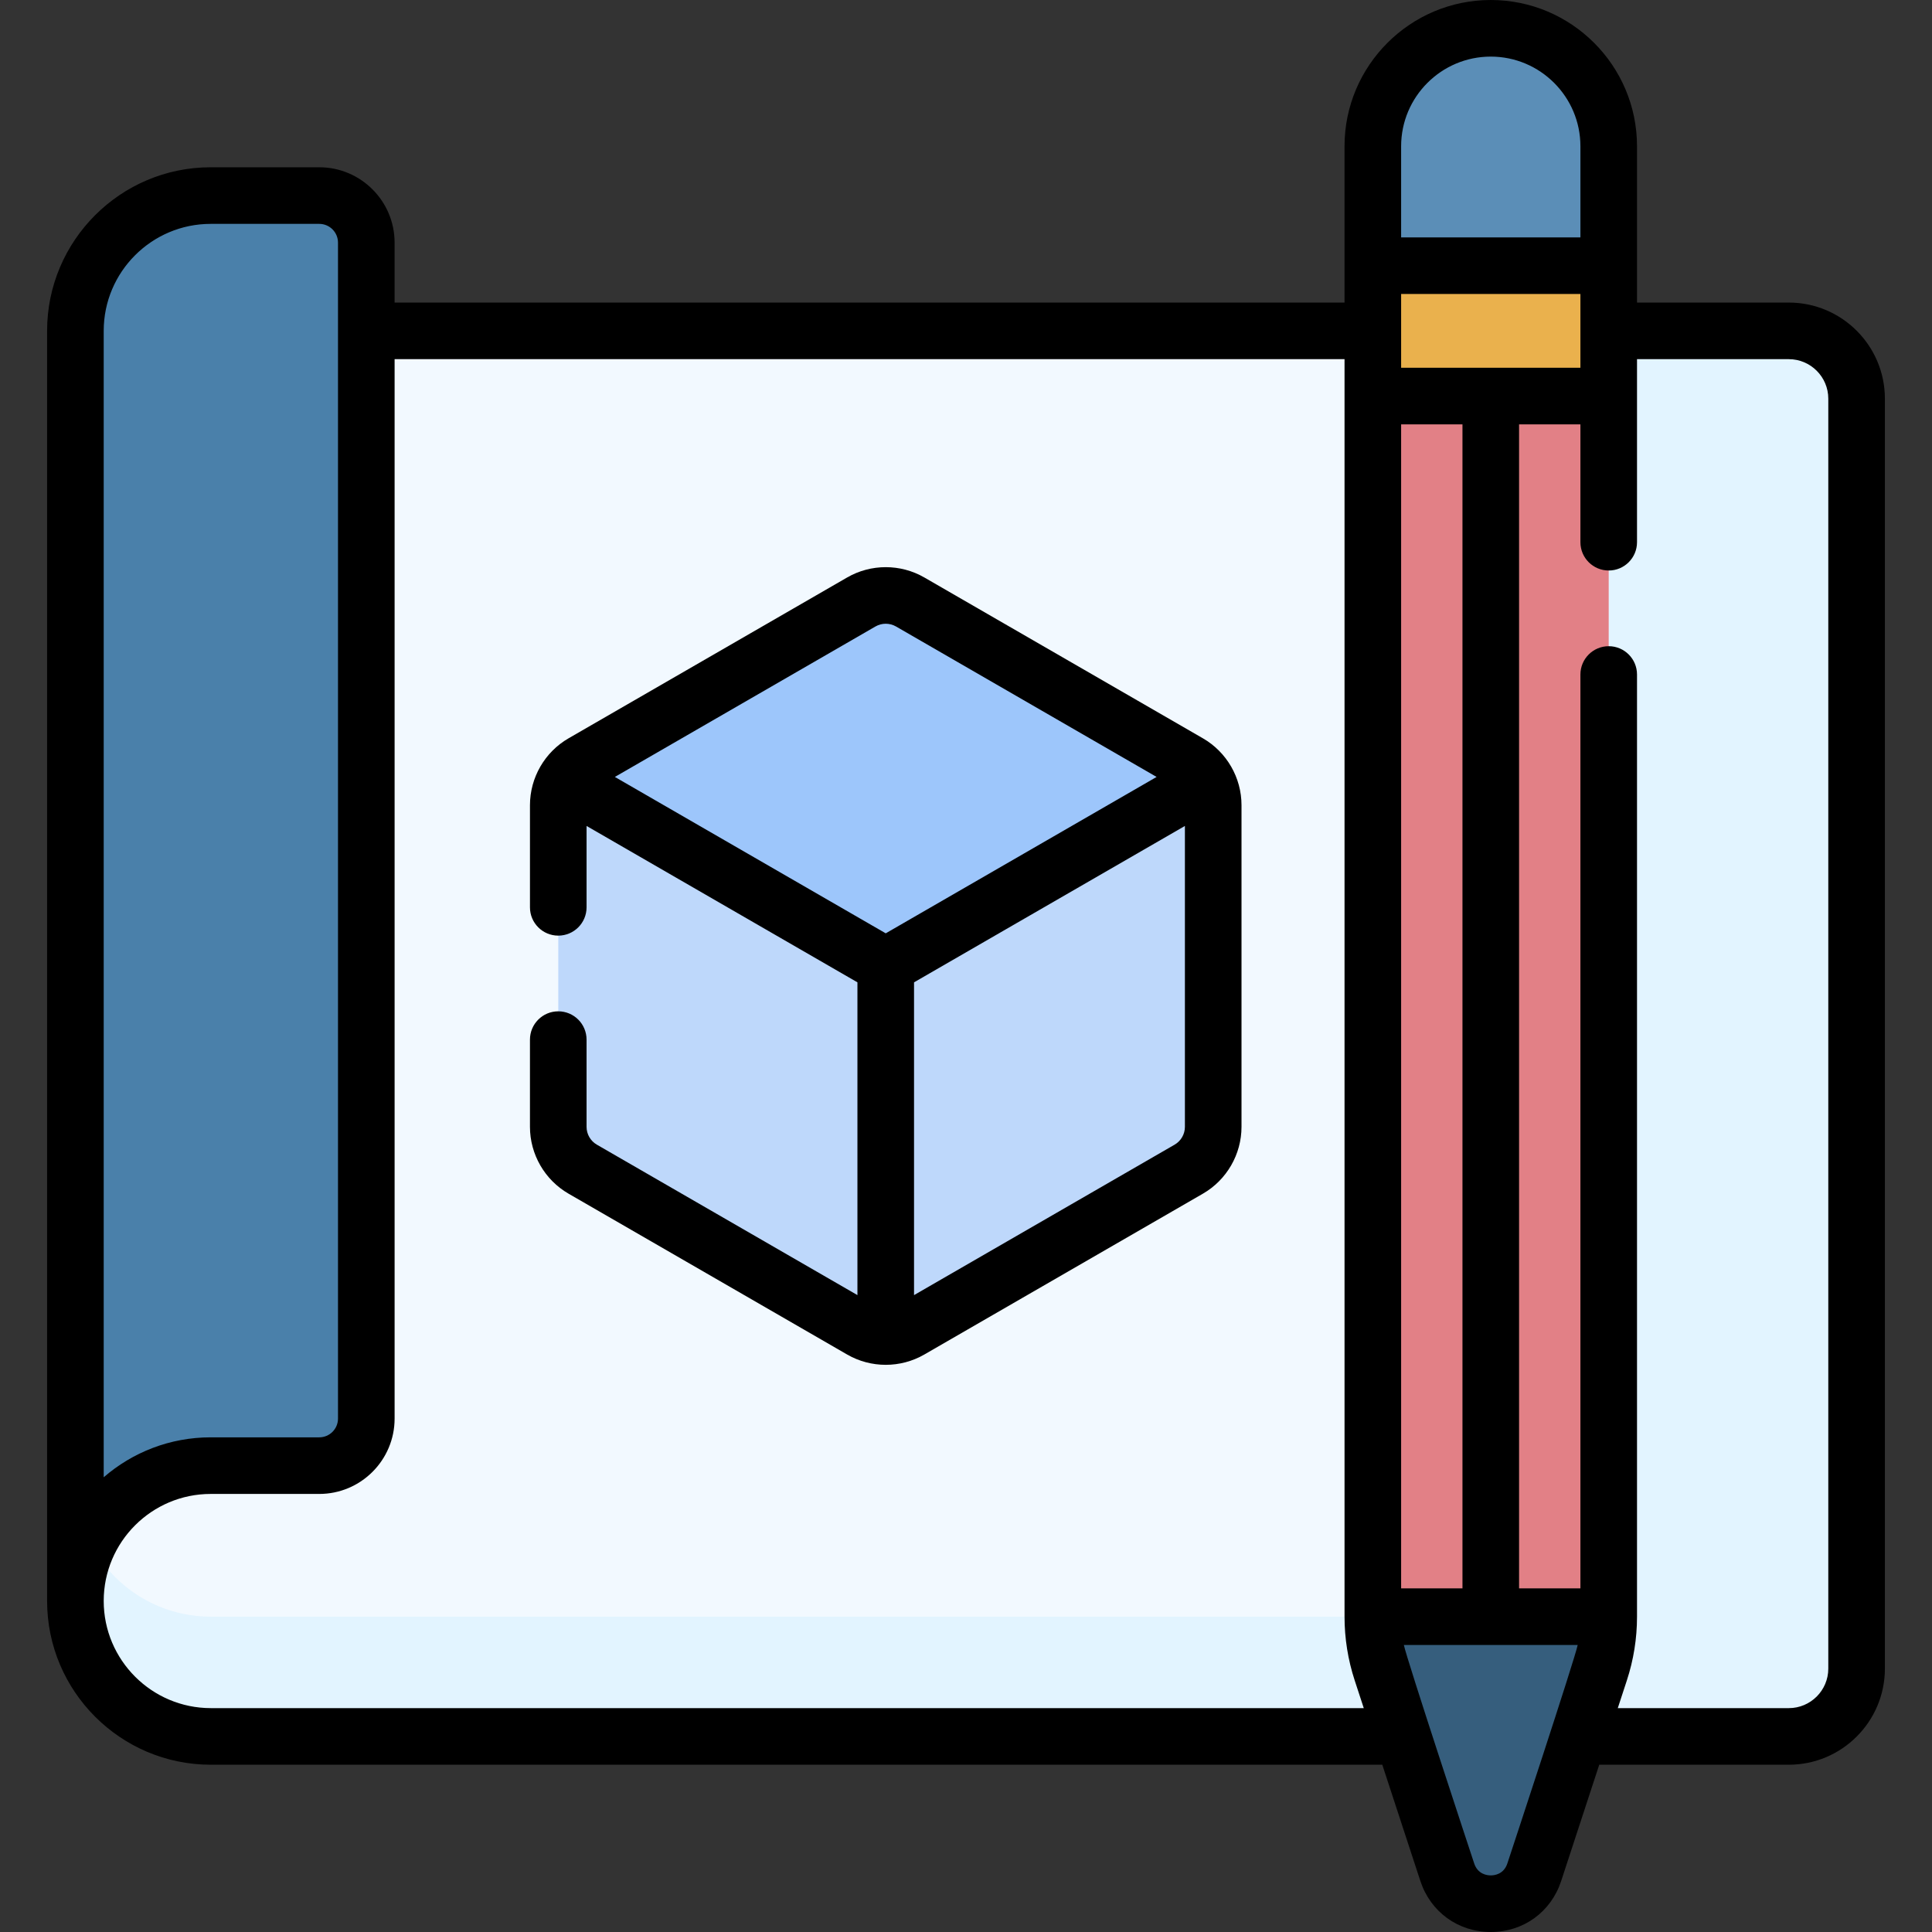
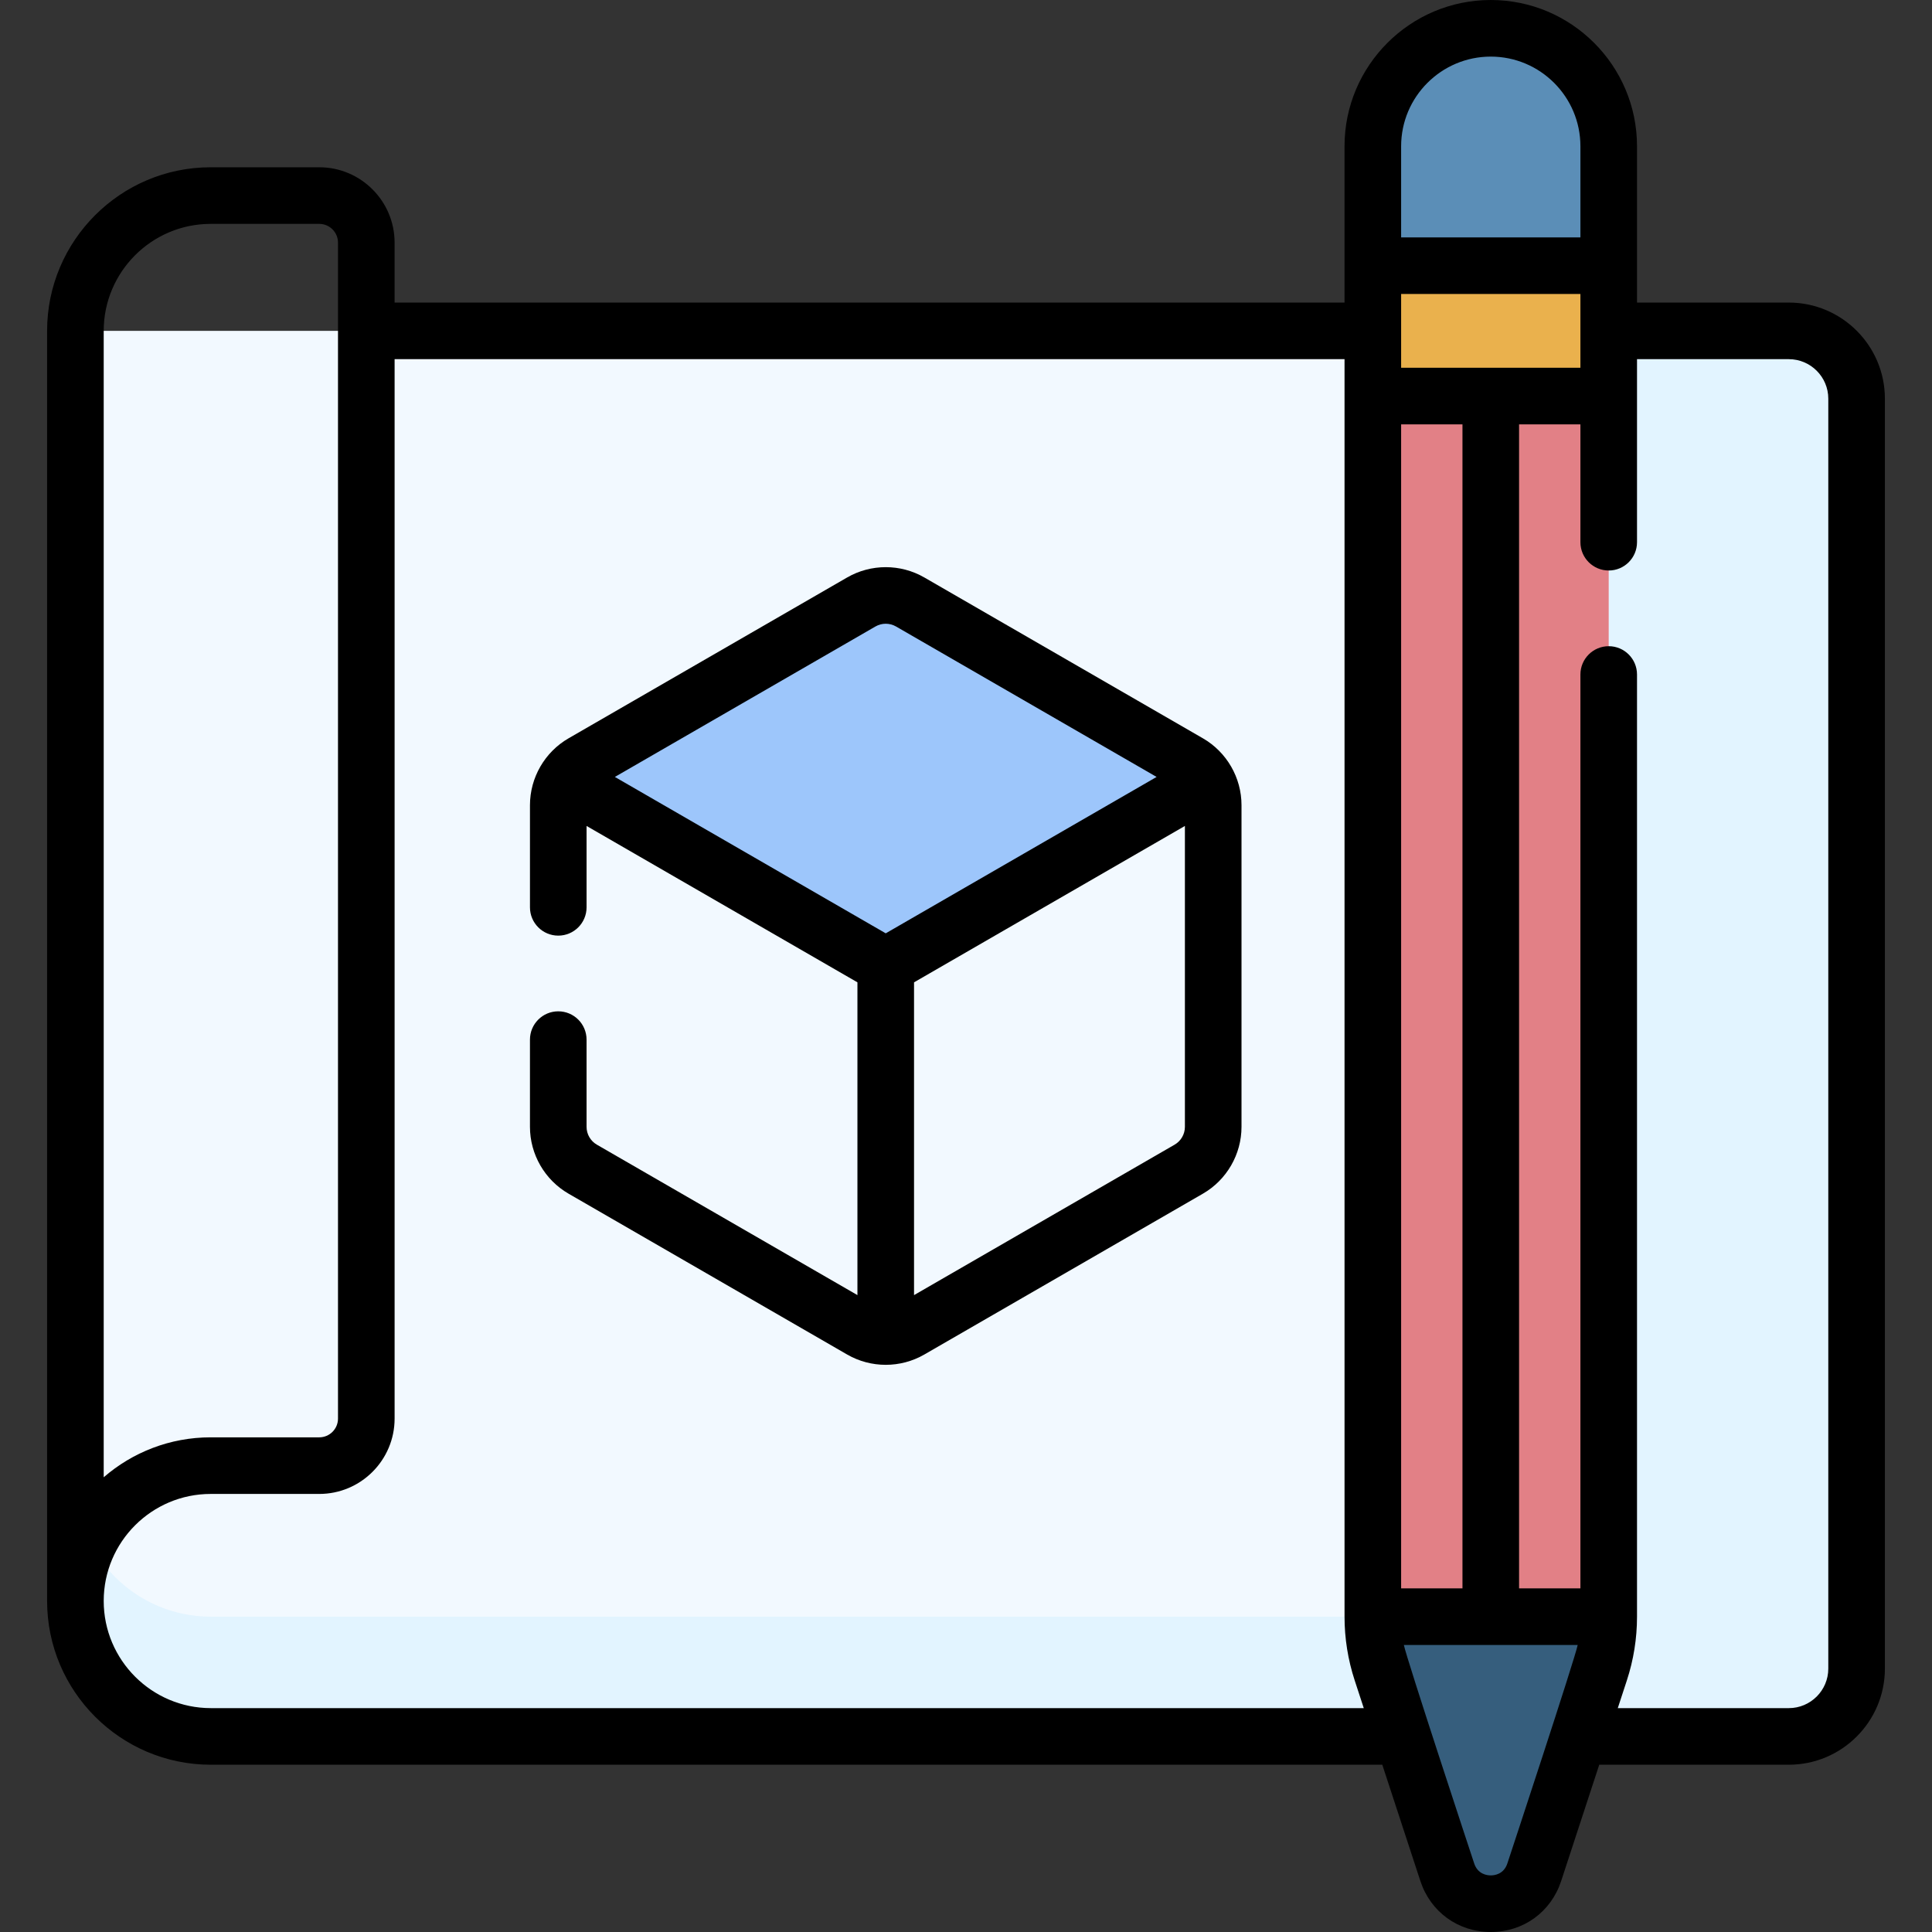
<svg xmlns="http://www.w3.org/2000/svg" width="100%" height="100%" viewBox="0 0 512 512" version="1.1" xml:space="preserve" style="fill-rule:evenodd;clip-rule:evenodd;stroke-linejoin:round;stroke-miterlimit:2;">
  <rect x="0" y="0" width="512" height="512" fill="#333333" stroke="none" />
  <g>
    <g>
      <g>
        <g>
          <g>
            <g>
              <g>
                <path d="M474.049,460.17L55.881,460.17C36.055,460.17 19.983,444.098 19.983,424.272L19.983,87.683L474.048,87.683C483.971,87.683 492.016,95.728 492.016,105.651L492.016,442.202C492.017,452.126 483.972,460.17 474.049,460.17Z" style="fill:rgb(242,249,255);fill-rule:nonzero;" />
                <path d="M474.049,87.683L426.326,87.683L426.326,410.084C426.326,420.219 418.11,428.435 407.975,428.435L55.881,428.435C36.055,428.435 19.983,412.363 19.983,392.537L19.983,424.272C19.983,444.098 36.055,460.17 55.881,460.17L474.048,460.17C483.971,460.17 492.016,452.126 492.016,442.202L492.016,105.651C492.017,95.728 483.972,87.683 474.049,87.683Z" style="fill:rgb(226,244,255);fill-rule:nonzero;" />
                <g>
-                   <path d="M19.983,87.683L19.983,424.263C19.983,404.462 36.035,388.409 55.837,388.409L84.606,388.409C91.491,388.409 97.072,382.828 97.072,375.943L97.072,64.296C97.072,57.411 91.491,51.83 84.606,51.83L55.837,51.83C36.036,51.83 19.983,67.882 19.983,87.683Z" style="fill:rgb(74,128,170);fill-rule:nonzero;" />
-                 </g>
+                   </g>
              </g>
            </g>
          </g>
        </g>
        <g>
          <g>
            <path d="M363.815,96.186L363.815,428.436C363.815,433.385 364.6,438.304 366.14,443.007L383.539,496.142C387.188,507.286 402.953,507.286 406.602,496.142L424.001,443.007C425.541,438.303 426.326,433.385 426.326,428.436L426.326,96.186L363.815,96.186Z" style="fill:rgb(226,128,134);fill-rule:nonzero;" />
            <path d="M426.326,79.183L426.326,38.755C426.326,21.493 412.332,7.5 395.071,7.5C377.809,7.5 363.816,21.493 363.816,38.755L363.816,79.182L426.326,79.182L426.326,79.183Z" style="fill:rgb(91,142,183);fill-rule:nonzero;" />
          </g>
          <g>
            <path d="M363.815,428.436L426.326,428.436C426.326,433.385 425.541,438.304 424.001,443.007L406.602,496.142C402.953,507.286 387.188,507.286 383.539,496.142L366.14,443.007C364.6,438.303 363.815,433.385 363.815,428.436Z" style="fill:rgb(54,94,125);fill-rule:nonzero;" />
          </g>
          <rect x="363.815" y="70.408" width="62.511" height="34.55" style="fill:rgb(234,177,77);fill-rule:nonzero;" />
        </g>
      </g>
      <g>
        <g>
-           <path d="M321.513,298.625L321.513,213.376C321.513,208.748 319.044,204.471 315.036,202.157L241.208,159.532C237.2,157.218 232.261,157.218 228.253,159.532L154.425,202.157C150.417,204.471 147.948,208.748 147.948,213.376L147.948,298.625C147.948,303.253 150.417,307.53 154.425,309.844L228.253,352.469C232.261,354.783 237.2,354.783 241.208,352.469L315.036,309.844C319.043,307.53 321.513,303.253 321.513,298.625Z" style="fill:rgb(190,216,251);fill-rule:nonzero;" />
          <path d="M234.73,256L319.777,206.898C318.659,204.961 317.039,203.313 315.035,202.156L241.207,159.531C237.199,157.217 232.26,157.217 228.252,159.531L154.424,202.156C152.42,203.313 150.8,204.961 149.682,206.898L234.73,256Z" style="fill:rgb(157,198,251);fill-rule:nonzero;" />
        </g>
      </g>
    </g>
    <g>
      <path d="M474.049,80.183L433.826,80.183L433.826,38.755C433.826,17.386 416.44,0 395.07,0C373.7,0 356.314,17.386 356.314,38.755L356.314,80.183L104.572,80.183L104.572,64.296C104.572,53.287 95.615,44.33 84.606,44.33L55.836,44.33C31.931,44.33 12.482,63.778 12.482,87.684L12.482,424.274C12.482,448.204 31.951,467.672 55.88,467.672L366.322,467.672L376.409,498.477C379.101,506.691 386.425,512 395.07,512C403.715,512 411.04,506.691 413.729,498.476L423.816,467.67L474.048,467.67C488.091,467.67 499.516,456.245 499.516,442.202L499.516,105.651C499.517,91.608 488.092,80.183 474.049,80.183ZM371.314,420.936L371.314,112.458L387.57,112.458L387.57,420.935L371.314,420.935L371.314,420.936ZM371.314,97.458L371.314,77.908L418.826,77.908L418.826,97.458L371.314,97.458ZM395.07,15C408.169,15 418.826,25.657 418.826,38.755L418.826,62.908L371.314,62.908L371.314,38.755C371.314,25.657 381.972,15 395.07,15ZM27.483,87.683C27.483,72.049 40.203,59.329 55.837,59.329L84.607,59.329C87.345,59.329 89.573,61.557 89.573,64.295L89.573,375.942C89.573,378.68 87.345,380.908 84.607,380.908L55.837,380.908C45.006,380.908 35.09,384.901 27.483,391.491L27.483,87.683ZM55.882,452.67C40.223,452.67 27.484,439.931 27.484,424.272L27.484,424.263C27.484,408.629 40.204,395.909 55.838,395.909L84.608,395.909C95.617,395.909 104.574,386.952 104.574,375.943L104.574,95.183L356.316,95.183L356.316,428.435C356.316,434.185 357.223,439.873 359.013,445.34L361.413,452.67L55.882,452.67ZM399.474,493.809C398.531,496.689 396.08,497 395.071,497C394.062,497 391.611,496.689 390.668,493.808C389.79,491.161 372.72,439.446 372.037,435.935L418.105,435.935C417.427,439.417 400.399,491.017 399.474,493.809ZM484.517,442.203C484.517,447.975 479.821,452.671 474.049,452.671L428.729,452.671L431.129,445.341C432.919,439.874 433.826,434.187 433.826,428.436L433.826,178.75C433.826,174.608 430.469,171.25 426.326,171.25C422.183,171.25 418.826,174.608 418.826,178.75L418.826,420.935L402.57,420.935L402.57,112.458L418.826,112.458L418.826,143.69C418.826,147.832 422.183,151.19 426.326,151.19C430.469,151.19 433.826,147.832 433.826,143.69L433.826,95.183L474.049,95.183C479.82,95.183 484.517,99.879 484.517,105.651L484.517,442.203Z" style="fill-rule:nonzero;" />
      <path d="M318.785,195.661L244.957,153.036C238.649,149.394 230.811,149.394 224.502,153.036L150.674,195.661C144.389,199.289 140.446,206.065 140.446,213.375L140.446,240.452C140.446,244.594 143.803,247.952 147.946,247.952C152.089,247.952 155.446,244.594 155.446,240.452L155.446,218.885L227.229,260.329L227.229,343.217L158.173,303.347C156.49,302.376 155.445,300.565 155.445,298.623L155.445,275.511C155.445,271.369 152.088,268.011 147.945,268.011C143.802,268.011 140.445,271.369 140.445,275.511L140.445,298.623C140.445,305.907 144.364,312.695 150.673,316.337L224.502,358.962C230.81,362.604 238.647,362.603 244.956,358.962L318.783,316.337C325.093,312.695 329.012,305.907 329.012,298.622L329.012,213.373C329.013,206.095 325.095,199.303 318.785,195.661ZM232.001,166.027C233.685,165.055 235.775,165.056 237.457,166.027L306.513,205.897L234.73,247.341L162.947,205.897L232.001,166.027ZM311.285,303.349L242.229,343.219L242.229,260.33L314.012,218.886L314.012,298.624C314.013,300.567 312.968,302.377 311.285,303.349Z" style="fill-rule:nonzero;" />
    </g>
  </g>
</svg>